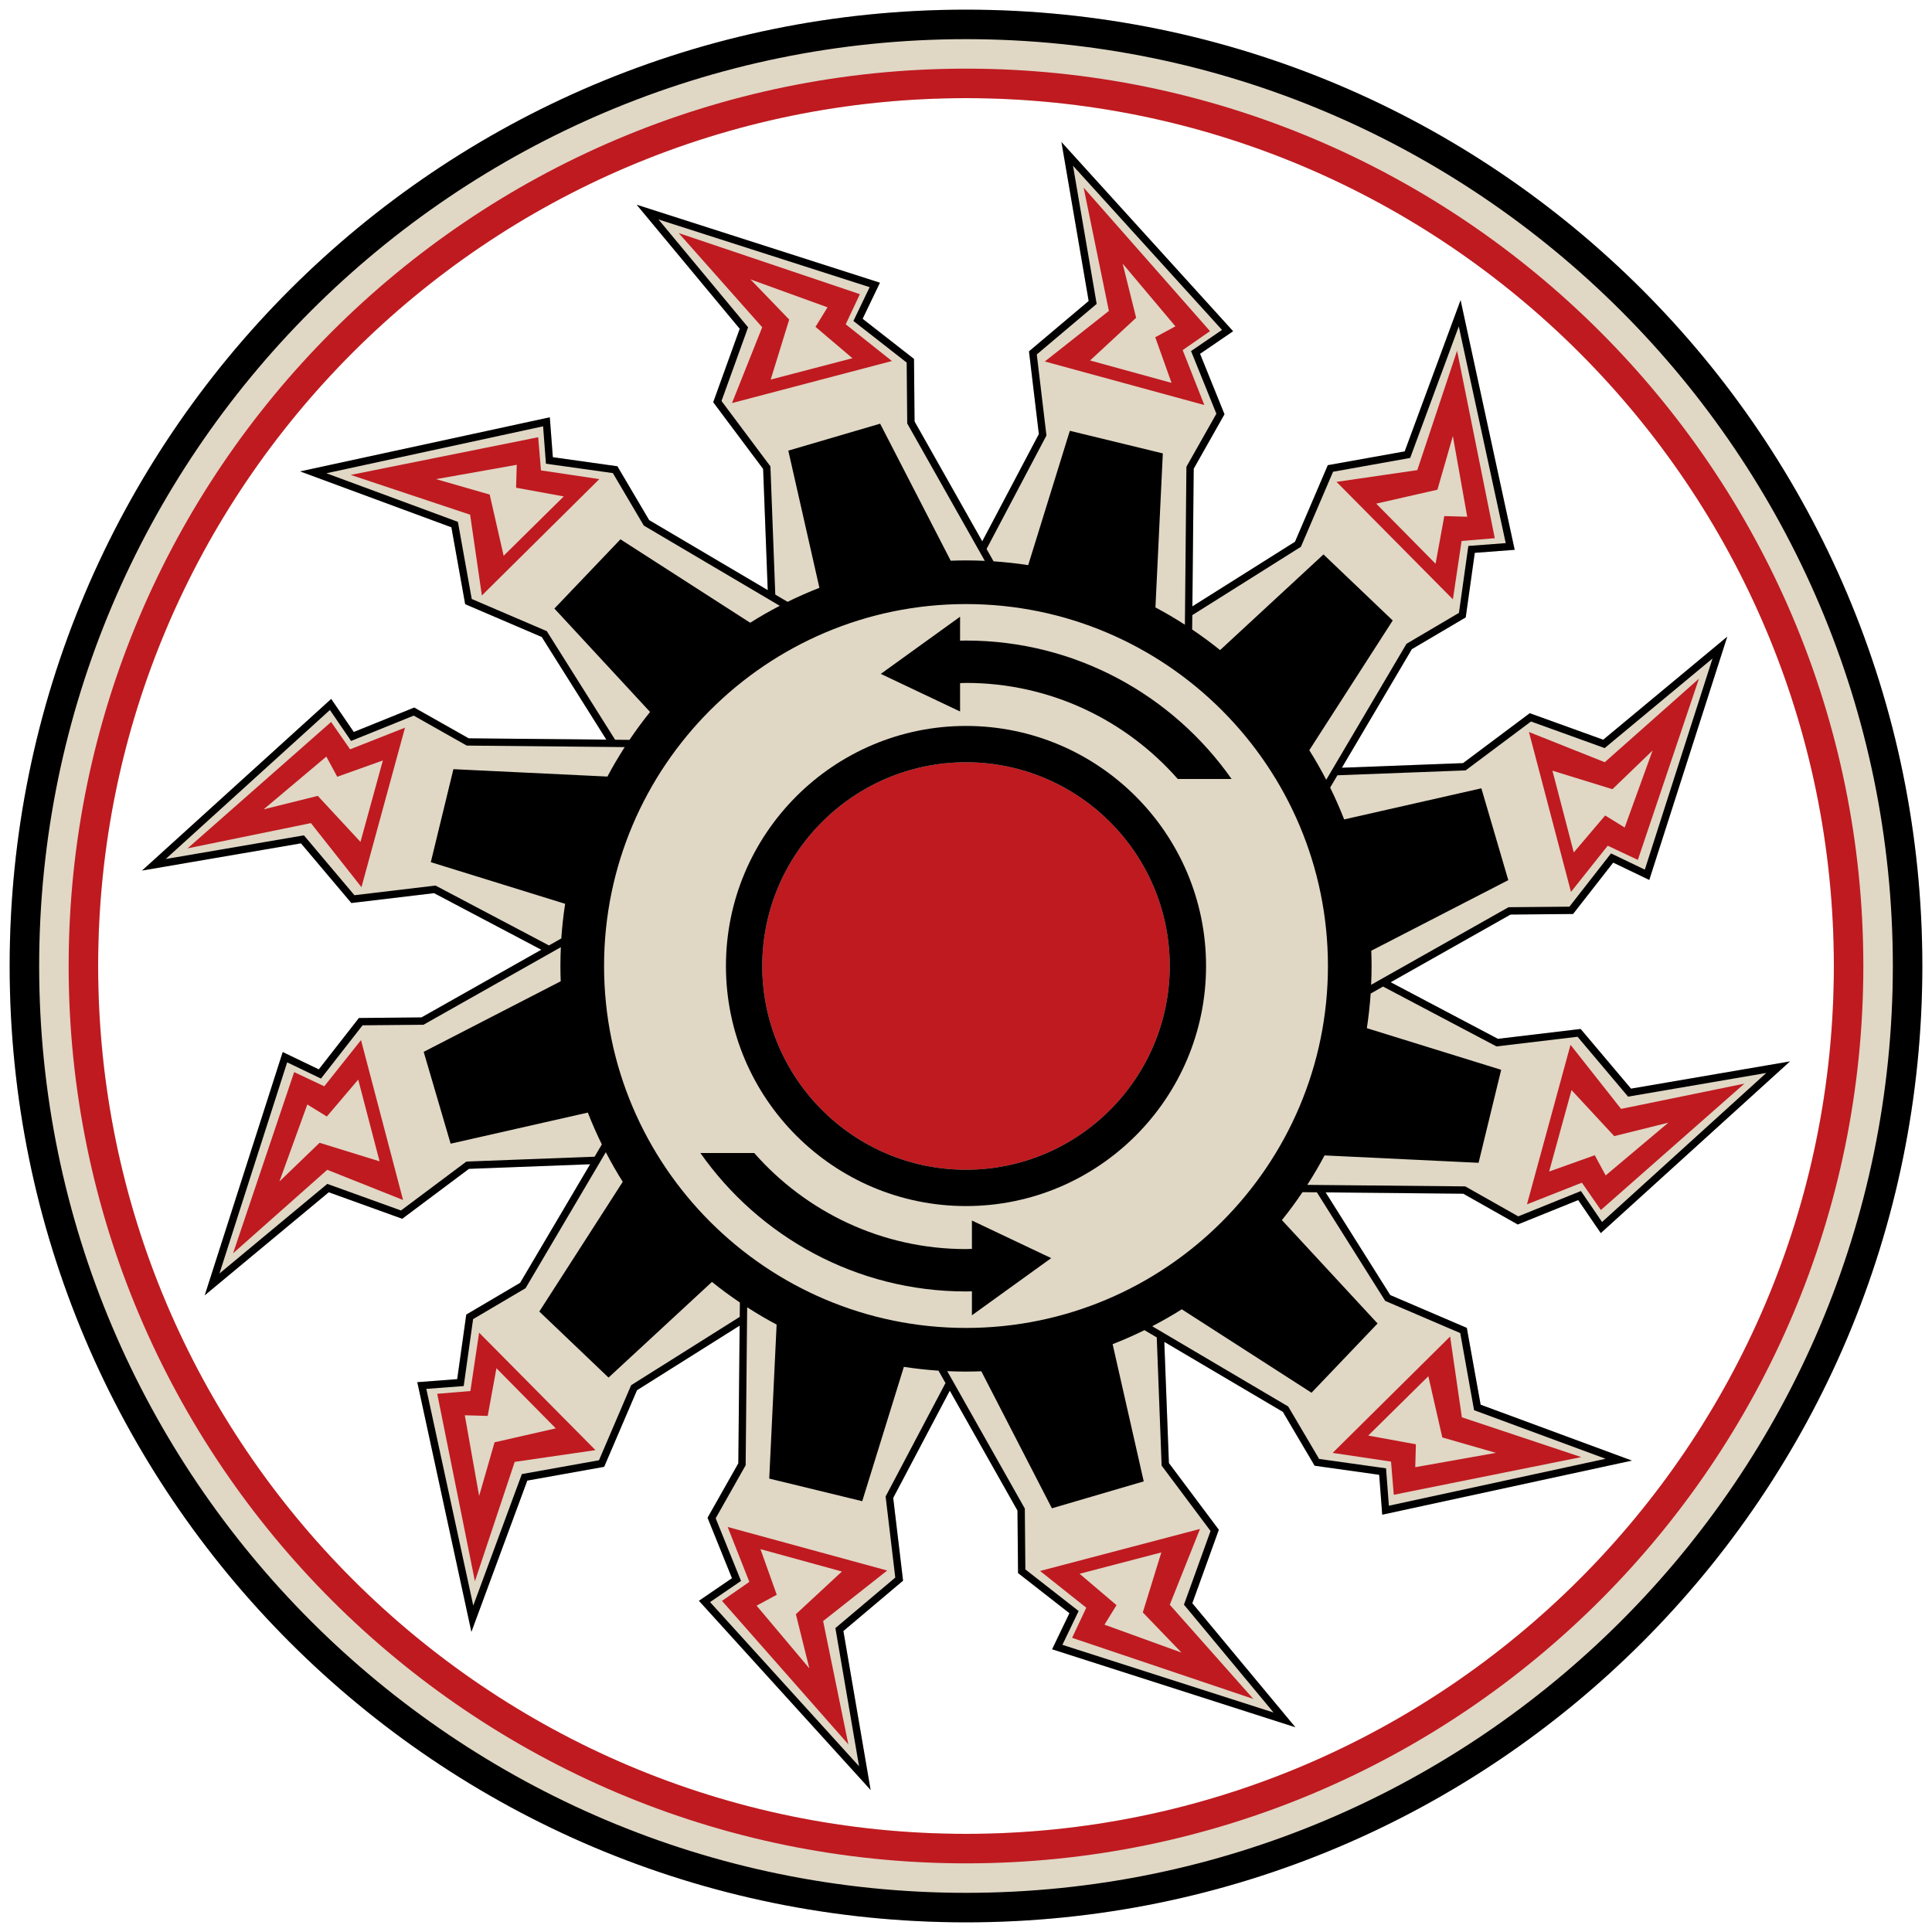
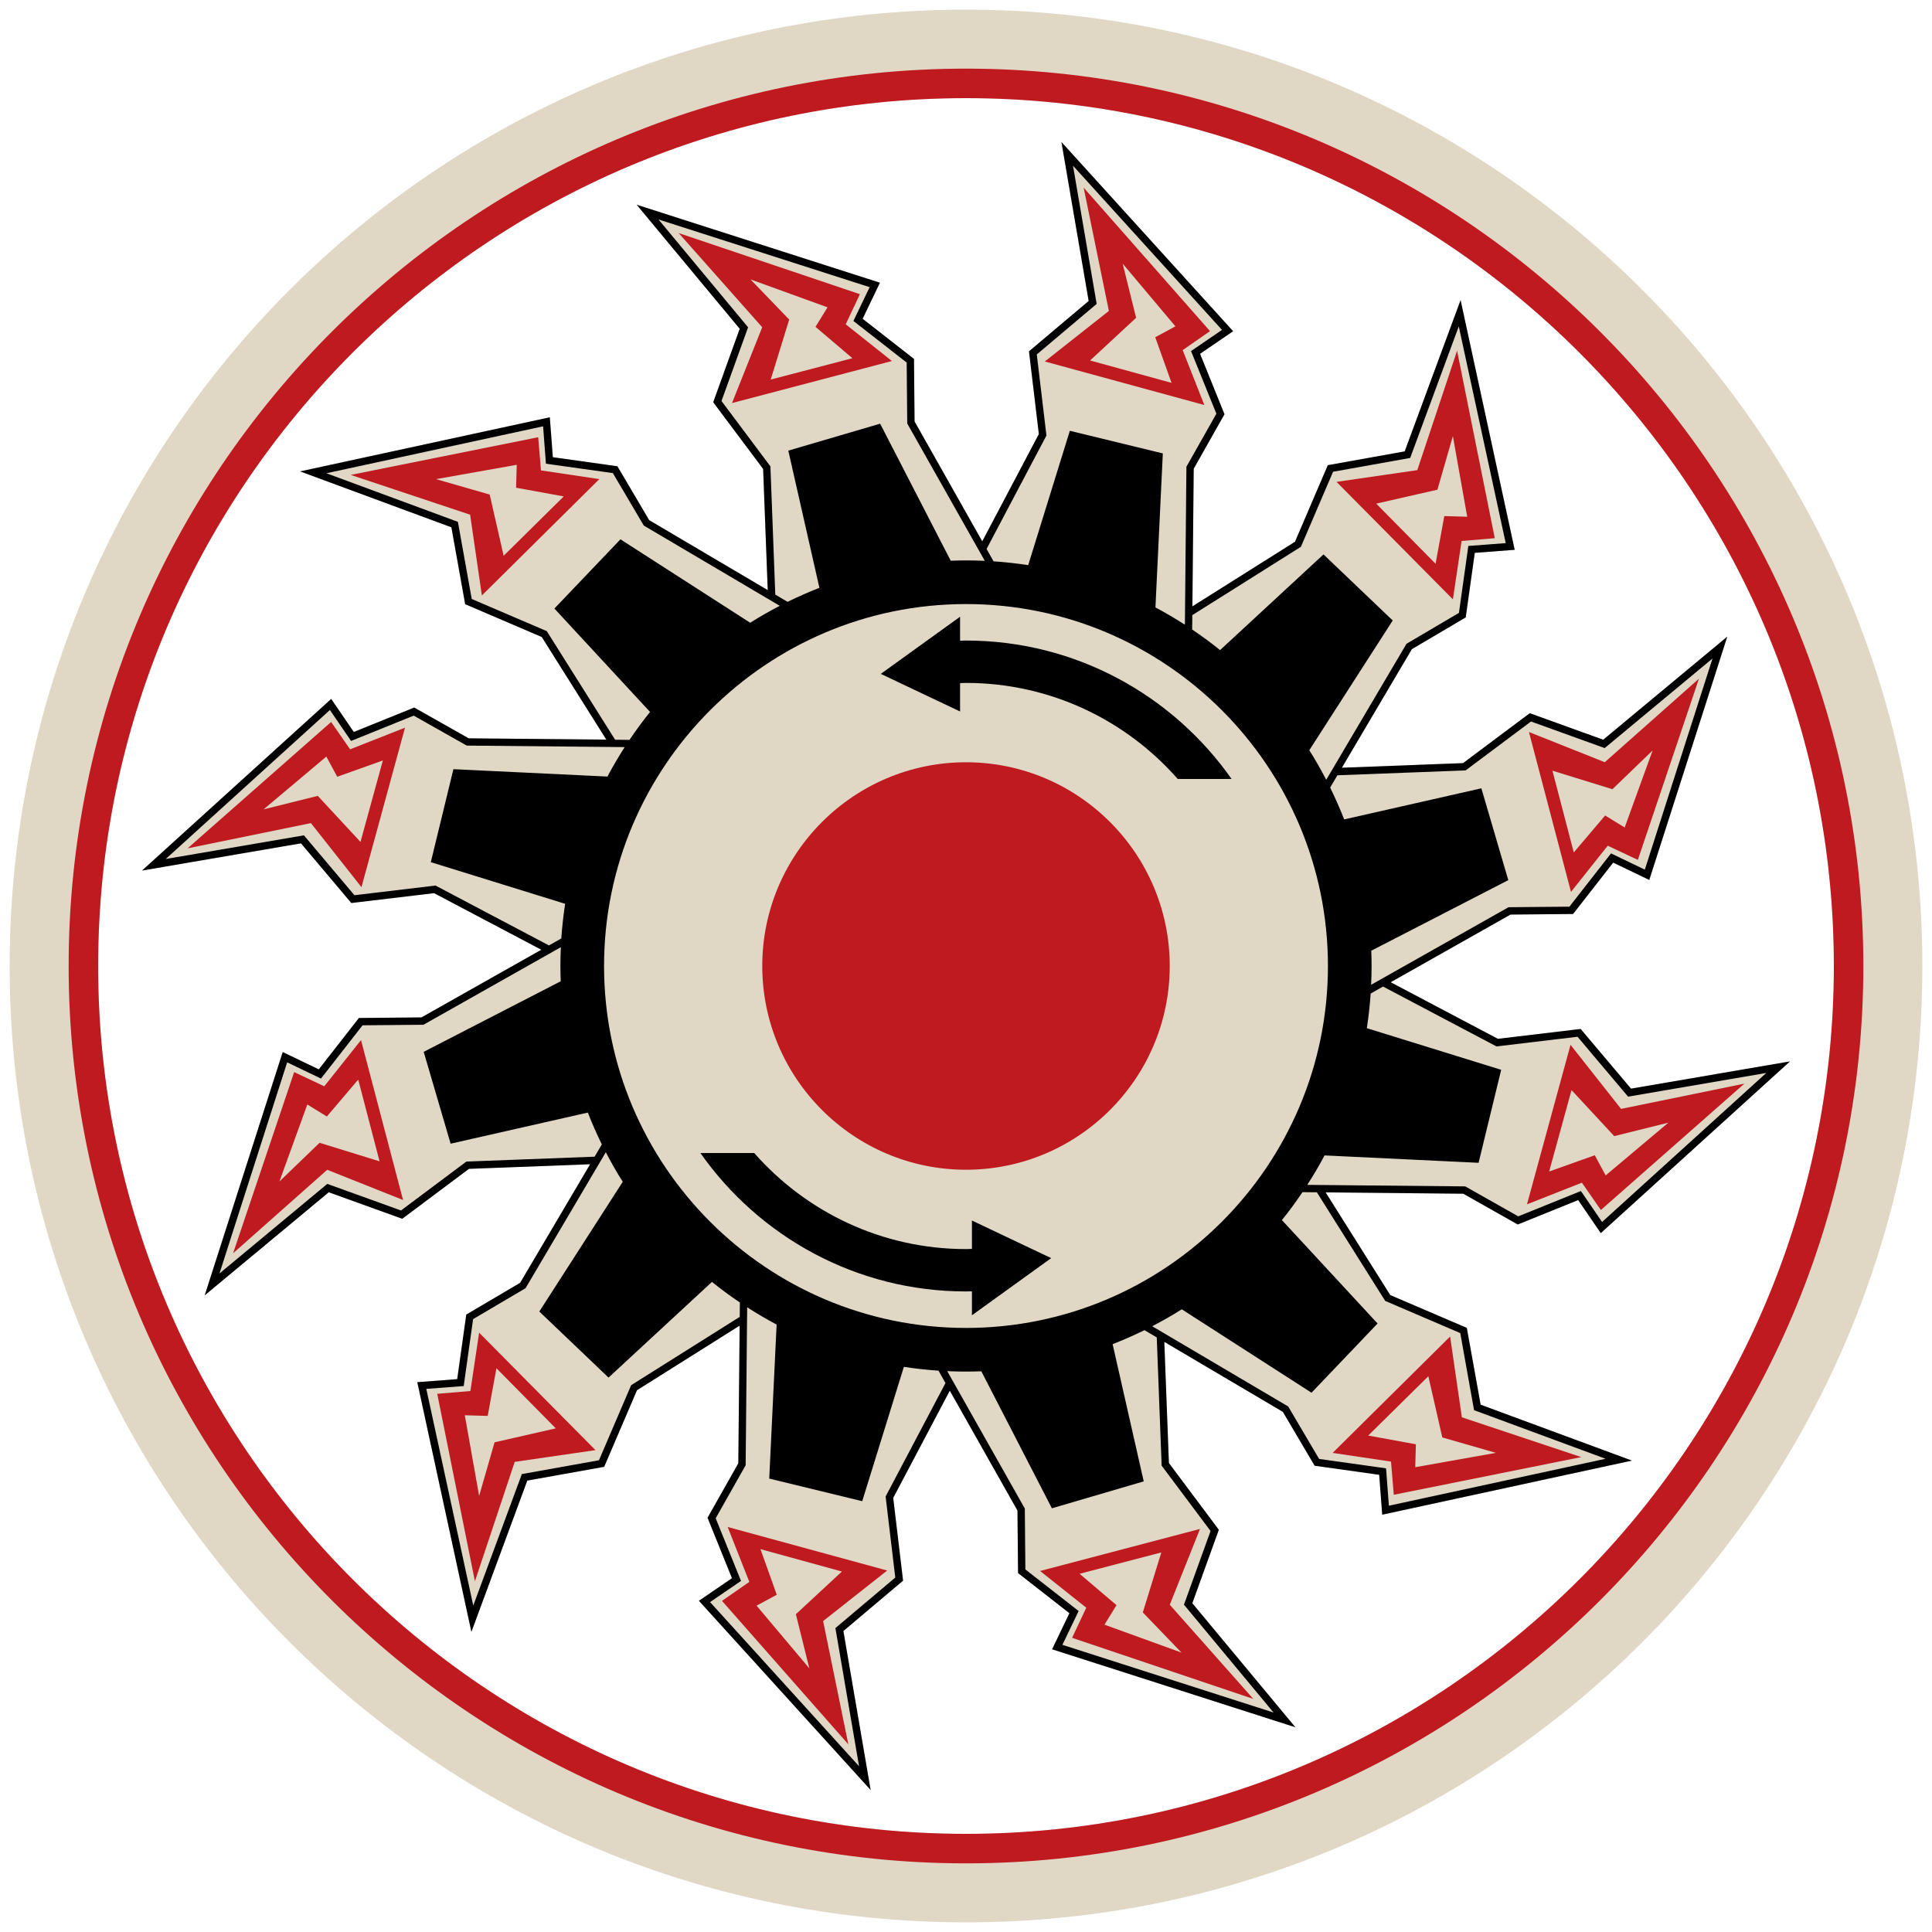
<svg xmlns="http://www.w3.org/2000/svg" version="1.1" id="Layer_1" x="0px" y="0px" width="130px" height="130px" viewBox="0 0 130 130" style="enable-background:new 0 0 130 130;" xml:space="preserve">
  <style type="text/css">
	.st0{fill:#E0D7C5;}
	.st1{fill:#BF1A20;}
	.st2{fill:none;}
</style>
  <g>
    <polygon class="st0" points="98.699,89.35 93.546,87.141 89.201,80.235 98.463,80.324 102.127,82.395 106.194,80.751    107.714,82.975 120.445,71.421 109.748,73.254 106.359,69.238 100.792,69.902 93.576,66.094 101.641,61.54 105.85,61.501    108.551,58.044 110.978,59.21 116.227,42.839 107.88,49.774 102.937,47.991 98.447,51.35 90.294,51.66 95.002,43.683    98.628,41.545 99.238,37.201 101.924,36.996 98.283,20.194 94.522,30.374 89.35,31.301 87.141,36.455 80.235,40.8 80.324,31.538    82.395,27.873 80.751,23.806 82.975,22.286 71.421,9.555 73.254,20.252 69.238,23.641 69.902,29.208 66.094,36.424 61.54,28.359    61.501,24.15 58.044,21.449 59.21,19.022 42.838,13.773 49.774,22.121 47.991,27.063 51.349,31.553 51.659,39.706 43.683,34.998    41.545,31.373 37.201,30.762 36.996,28.077 20.194,31.717 30.374,35.478 31.301,40.651 36.455,42.859 40.8,49.765 31.537,49.676    27.873,47.605 23.806,49.249 22.286,47.025 9.555,58.579 20.252,56.746 23.641,60.762 29.208,60.098 36.424,63.906 28.359,68.46    24.15,68.499 21.449,71.956 19.022,70.79 13.773,87.162 22.121,80.226 27.063,82.01 31.553,78.651 39.706,78.341 34.998,86.318    31.372,88.456 30.762,92.799 28.077,93.004 31.717,109.806 35.478,99.626 40.65,98.699 42.859,93.546 49.765,89.201 49.676,98.463    47.605,102.127 49.249,106.194 47.025,107.714 58.579,120.445 56.746,109.748 60.762,106.359 60.098,100.792 63.906,93.576    68.46,101.641 68.499,105.85 71.956,108.551 70.79,110.979 87.162,116.227 80.226,107.88 82.01,102.937 78.651,98.447    78.341,90.294 86.318,95.002 88.455,98.628 92.799,99.238 93.004,101.924 109.806,98.283 99.626,94.522  " />
    <path class="st0" d="M65,0.65C29.46,0.65,0.65,29.46,0.65,65S29.46,129.35,65,129.35s64.35-28.81,64.35-64.35S100.54,0.65,65,0.65z    M123.396,65c0,32.2-26.196,58.396-58.396,58.396S6.604,97.2,6.604,65S32.801,6.604,65,6.604S123.396,32.8,123.396,65z" />
-     <path d="M65,0.65C29.46,0.65,0.65,29.46,0.65,65S29.46,129.35,65,129.35s64.35-28.81,64.35-64.35S100.54,0.65,65,0.65z M65,127.365   C30.611,127.365,2.635,99.388,2.635,65S30.611,2.635,65,2.635c34.388,0,62.365,27.977,62.365,62.365S99.388,127.365,65,127.365z" />
    <path class="st1" d="M65,4.619C31.706,4.619,4.619,31.706,4.619,65S31.706,125.381,65,125.381c33.294,0,60.38-27.087,60.38-60.381   S98.294,4.619,65,4.619z M65,123.396C32.801,123.396,6.604,97.2,6.604,65S32.801,6.604,65,6.604S123.396,32.8,123.396,65   S97.2,123.396,65,123.396z" />
-     <polygon class="st2" points="88.891,53.061 89.405,52.19 87.721,52.254 88.064,52.853  " />
    <polygon points="87.851,53.311 87.337,52.268 87.721,52.254 87.443,51.768 86.884,51.789 87.738,53.283  " />
-     <polygon class="st2" points="78.901,42.948 79.721,42.714 79.73,41.704 78.304,42.601  " />
    <polygon points="77.347,42.617 77.066,42.793 84.627,47.845 86.884,51.789 87.443,51.768 85,47.497 78.945,43.452 78.833,43.483     " />
    <polygon points="78.304,42.601 77.82,42.319 77.347,42.617 78.833,43.483 78.945,43.452 77.978,42.806  " />
    <path class="st1" d="M98.348,36.401l2.232-0.187L98.044,23.6l-2.678,8.034l-5.434,0.79l7.83,7.904L98.348,36.401z M96.596,37.934   l-3.993-4.045l4.119-0.939l1.038-3.609l0.965,5.429l-1.542-0.043L96.596,37.934z M81.037,27.253l-1.457-3.694l1.839-1.278   l-8.503-9.656l1.698,8.297l-4.311,3.401L81.037,27.253z M75.541,17.739l3.55,4.22l-1.357,0.733l1.096,3.07l-5.481-1.506   l3.098-2.873L75.541,17.739z M57.86,19.794l-12.192-4.11l5.619,6.336l-2.032,5.101l10.76-2.829l-3.108-2.471L57.86,19.794z    M57.358,24.104l-5.5,1.436l1.246-4.037L50.498,18.8l5.184,1.879l-0.809,1.314L57.358,24.104z M36.214,29.42L23.6,31.956   l8.034,2.678l0.79,5.434l7.904-7.83l-3.927-0.586L36.214,29.42z M33.889,37.397l-0.939-4.119l-3.609-1.038l5.429-0.965   l-0.043,1.542l3.207,0.586L33.889,37.397z M22.28,48.58l-9.656,8.503l8.297-1.698l3.401,4.311l2.93-10.733l-3.694,1.457   L22.28,48.58z M24.256,56.651l-2.873-3.098l-3.644,0.906l4.22-3.55l0.733,1.357l3.07-1.096L24.256,56.651z M21.82,73.094   l-2.027-0.954l-4.11,12.192l6.336-5.619l5.101,2.032l-2.829-10.76L21.82,73.094z M21.503,76.896L18.8,79.502l1.879-5.184   l1.314,0.809l2.111-2.484l1.436,5.5L21.503,76.896z M31.652,93.599l-2.232,0.187l2.536,12.614l2.678-8.034l5.434-0.79l-7.83-7.904   L31.652,93.599z M33.404,92.066l3.993,4.045l-4.119,0.939l-1.038,3.609l-0.965-5.429l1.542,0.043L33.404,92.066z M48.963,102.747   l1.457,3.694l-1.839,1.278l8.503,9.656l-1.698-8.297l4.311-3.401L48.963,102.747z M54.459,112.261l-3.55-4.22l1.357-0.733   l-1.096-3.07l5.481,1.506l-3.098,2.873L54.459,112.261z M80.745,102.879l-10.76,2.829l3.108,2.471l-0.954,2.027l12.192,4.11   l-5.619-6.336L80.745,102.879z M79.502,111.2l-5.184-1.879l0.809-1.314l-2.484-2.111l5.5-1.436l-1.246,4.037L79.502,111.2z    M97.575,89.932l-7.904,7.83l3.927,0.586l0.187,2.232l12.614-2.536l-8.034-2.678L97.575,89.932z M95.229,98.724l0.043-1.542   l-3.207-0.586l4.045-3.993l0.939,4.119l3.609,1.038L95.229,98.724z M109.078,74.615l-3.401-4.311l-2.93,10.733l3.694-1.457   l1.278,1.839l9.656-8.503L109.078,74.615z M107.308,77.734l-3.07,1.096l1.506-5.481l2.873,3.098l3.644-0.906l-4.22,3.55   L107.308,77.734z" />
    <path class="st1" d="M108.18,56.906l2.027,0.954l4.11-12.192l-6.336,5.619l-5.101-2.032l2.829,10.76L108.18,56.906z    M105.896,57.358l-1.436-5.5l4.037,1.246l2.703-2.606l-1.879,5.184l-1.314-0.809L105.896,57.358z" />
    <path class="st1" d="M65,51.291c-7.559,0-13.709,6.15-13.709,13.709S57.441,78.709,65,78.709c7.559,0,13.709-6.15,13.709-13.709   S72.559,51.291,65,51.291z" />
    <path d="M82.871,52.417h-3.621C75.77,48.458,70.674,45.952,65,45.952c-0.134,0-0.265,0.01-0.399,0.013v1.909l-5.334-2.53   l5.334-3.846v1.612c0.133-0.003,0.265-0.009,0.399-0.009C72.384,43.101,78.919,46.789,82.871,52.417z M65,86.899   c0.134,0,0.266-0.006,0.399-0.009v1.612l5.334-3.846l-5.334-2.53v1.909c-0.133,0.003-0.265,0.013-0.399,0.013   c-5.673,0-10.77-2.506-14.251-6.465h-3.621C51.081,83.211,57.616,86.899,65,86.899z" />
-     <path d="M65,48.847c-8.907,0-16.153,7.246-16.153,16.153S56.093,81.153,65,81.153S81.153,73.907,81.153,65S73.907,48.847,65,48.847   z M65,78.709c-7.559,0-13.709-6.15-13.709-13.709S57.441,51.291,65,51.291c7.559,0,13.709,6.15,13.709,13.709   S72.559,78.709,65,78.709z" />
    <path d="M98.699,89.35l-5.153-2.208L89.2,80.235l-0.59-0.006l4.597,7.306l5.05,2.164l0.93,5.189l8.85,3.27l-14.582,3.159   l-0.191-2.516l-4.503-0.632l-2.081-3.53l-8.362-4.935l-0.508-0.3l-0.28-0.165c0.68-0.353,1.345-0.732,1.99-1.14l8.729,5.614   l4.445-4.658l-6.437-6.958c0.488-0.605,0.949-1.233,1.384-1.879l0.969,0.009l0.59,0.006l9.262,0.089l3.664,2.071l4.067-1.644   l1.52,2.224l12.731-11.554l-10.697,1.833l-3.389-4.016l-5.567,0.664l-7.216-3.808l-0.514,0.29l7.634,4.029l5.455-0.65l3.4,4.029   l9.299-1.593l-11.049,10.027l-1.424-2.083l-4.216,1.704l-3.567-2.016l-9.709-0.093l-0.59-0.006l-0.33-0.003   c0.414-0.643,0.803-1.303,1.163-1.982l10.363,0.497l1.521-6.257l-9.039-2.802c0.118-0.767,0.204-1.544,0.257-2.33l0.832-0.47   l0.513-0.29l8.066-4.554l4.208-0.039l2.7-3.457l2.428,1.166l5.248-16.371l-8.347,6.936l-4.943-1.784l-4.489,3.359l-8.153,0.31   l-0.3,0.508l8.626-0.328l4.399-3.291l4.958,1.789l7.257-6.029l-4.555,14.208l-2.275-1.092l-2.799,3.584l-4.097,0.037l-8.455,4.774   l-0.513,0.29l-0.277,0.156c0.019-0.419,0.03-0.841,0.03-1.265c0-0.345-0.009-0.687-0.021-1.028l9.22-4.749l-1.812-6.179   l-9.232,2.093c-0.284-0.73-0.6-1.444-0.943-2.142l0.489-0.828l0.3-0.508l4.708-7.977l3.625-2.138l0.61-4.344l2.686-0.204   l-3.641-16.802l-3.761,10.18l-5.173,0.927l-2.208,5.153L80.235,40.8l-0.006,0.59l7.306-4.597l2.164-5.05l5.189-0.93l3.27-8.85   l3.159,14.582l-2.516,0.191l-0.632,4.503l-3.53,2.081l-4.935,8.362l-0.3,0.508l-0.165,0.28c-0.353-0.68-0.732-1.345-1.14-1.99   l5.614-8.729l-4.658-4.445l-6.958,6.437c-0.605-0.488-1.233-0.949-1.879-1.384l0.009-0.969l0.006-0.59l0.089-9.262l2.071-3.664   l-1.644-4.067l2.224-1.52L71.421,9.555l1.833,10.697l-4.016,3.389l0.664,5.567l-3.808,7.216l0.29,0.514l4.029-7.634l-0.65-5.455   l4.029-3.4l-1.593-9.299l10.027,11.049l-2.083,1.424l1.704,4.216l-2.016,3.567l-0.093,9.709l-0.006,0.59l-0.003,0.33   c-0.643-0.414-1.303-0.803-1.982-1.163l0.497-10.363l-6.257-1.521l-2.802,9.039c-0.767-0.118-1.544-0.204-2.331-0.257l-0.47-0.832   l-0.29-0.513l-4.554-8.066l-0.039-4.208l-3.457-2.7l1.166-2.428l-16.371-5.248l6.936,8.347l-1.784,4.943l3.359,4.489l0.31,8.153   l0.508,0.3l-0.328-8.626l-3.291-4.399l1.789-4.958l-6.029-7.257l14.208,4.555l-1.092,2.275l3.584,2.799l0.037,4.097l4.774,8.455   l0.29,0.513l0.156,0.277c-0.419-0.019-0.841-0.03-1.265-0.03c-0.345,0-0.687,0.009-1.029,0.021l-4.749-9.22l-6.179,1.812   l2.093,9.232c-0.73,0.284-1.444,0.6-2.142,0.943l-0.828-0.489l-0.508-0.3l-7.977-4.708l-2.138-3.625l-4.344-0.61l-0.204-2.686   l-16.802,3.641l10.18,3.761l0.927,5.173l5.153,2.208l4.345,6.906l0.59,0.006l-4.597-7.306l-5.05-2.164l-0.93-5.189l-8.85-3.27   l14.582-3.159l0.191,2.516l4.503,0.632l2.081,3.53l8.362,4.935l0.508,0.3l0.28,0.165c-0.68,0.353-1.345,0.732-1.99,1.14   l-8.729-5.614l-4.445,4.658l6.437,6.958c-0.488,0.605-0.949,1.233-1.384,1.879l-0.969-0.009l-0.59-0.006l-9.262-0.089l-3.664-2.071   l-4.067,1.644l-1.52-2.224L9.555,58.579l10.697-1.833l3.389,4.016l5.567-0.664l7.216,3.808l0.514-0.29l-7.634-4.029l-5.455,0.65   l-3.4-4.029l-9.299,1.593l11.049-10.027l1.424,2.083l4.216-1.704l3.567,2.016l9.709,0.093l0.59,0.006l0.33,0.003   c-0.414,0.643-0.803,1.303-1.163,1.982l-10.363-0.497l-1.521,6.257l9.039,2.802c-0.118,0.767-0.204,1.544-0.257,2.33l-0.832,0.47   l-0.513,0.29l-8.066,4.554l-4.208,0.039l-2.7,3.457l-2.428-1.166l-5.248,16.371l8.347-6.936l4.943,1.784l4.489-3.359l8.153-0.31   l0.3-0.508l-8.626,0.328l-4.399,3.291l-4.958-1.789l-7.257,6.029l4.555-14.208l2.275,1.092l2.799-3.584l4.097-0.037l8.455-4.774   l0.513-0.29l0.277-0.156c-0.019,0.419-0.03,0.841-0.03,1.265c0,0.345,0.009,0.687,0.021,1.029l-9.22,4.749l1.812,6.179l9.232-2.093   c0.284,0.73,0.6,1.444,0.943,2.142l-0.489,0.828l-0.3,0.508l-4.708,7.977l-3.625,2.138l-0.61,4.344l-2.686,0.204l3.641,16.802   l3.761-10.18l5.173-0.927l2.208-5.153l6.906-4.345l0.006-0.59l-7.306,4.597l-2.164,5.05l-5.189,0.93l-3.27,8.85l-3.159-14.582   l2.516-0.191l0.632-4.503l3.53-2.081l4.935-8.362l0.3-0.508l0.165-0.28c0.353,0.68,0.732,1.345,1.14,1.99l-5.614,8.729l4.658,4.445   l6.958-6.437c0.605,0.488,1.233,0.949,1.879,1.384l-0.009,0.969l-0.006,0.59l-0.089,9.262l-2.071,3.664l1.644,4.067l-2.224,1.52   l11.554,12.731l-1.833-10.697l4.016-3.389l-0.664-5.567l3.808-7.216l-0.29-0.514l-4.029,7.634l0.65,5.455l-4.029,3.4l1.593,9.299   l-10.027-11.049l2.083-1.424l-1.704-4.216l2.016-3.567l0.093-9.709l0.006-0.59l0.003-0.33c0.643,0.414,1.303,0.803,1.982,1.163   l-0.497,10.363l6.257,1.521l2.802-9.039c0.767,0.118,1.544,0.204,2.33,0.257l0.47,0.832l0.29,0.513l4.554,8.066l0.039,4.208   l3.457,2.7l-1.166,2.428l16.371,5.248l-6.936-8.347l1.784-4.943l-3.359-4.489l-0.31-8.153l-0.508-0.3l0.328,8.626l3.291,4.399   l-1.789,4.958l6.029,7.257l-14.208-4.555l1.092-2.275l-3.584-2.799l-0.037-4.097l-4.774-8.455l-0.29-0.513l-0.156-0.277   c0.419,0.019,0.841,0.03,1.265,0.03c0.345,0,0.687-0.009,1.028-0.021l4.749,9.22l6.179-1.812l-2.093-9.232   c0.73-0.284,1.444-0.6,2.142-0.943l0.828,0.489l0.508,0.3l7.977,4.708l2.138,3.625l4.344,0.61l0.204,2.686l16.802-3.641   l-10.18-3.761L98.699,89.35z M65,89.354c-13.429,0-24.354-10.925-24.354-24.354S51.571,40.646,65,40.646   c13.429,0,24.354,10.925,24.354,24.354S78.429,89.354,65,89.354z" />
  </g>
</svg>